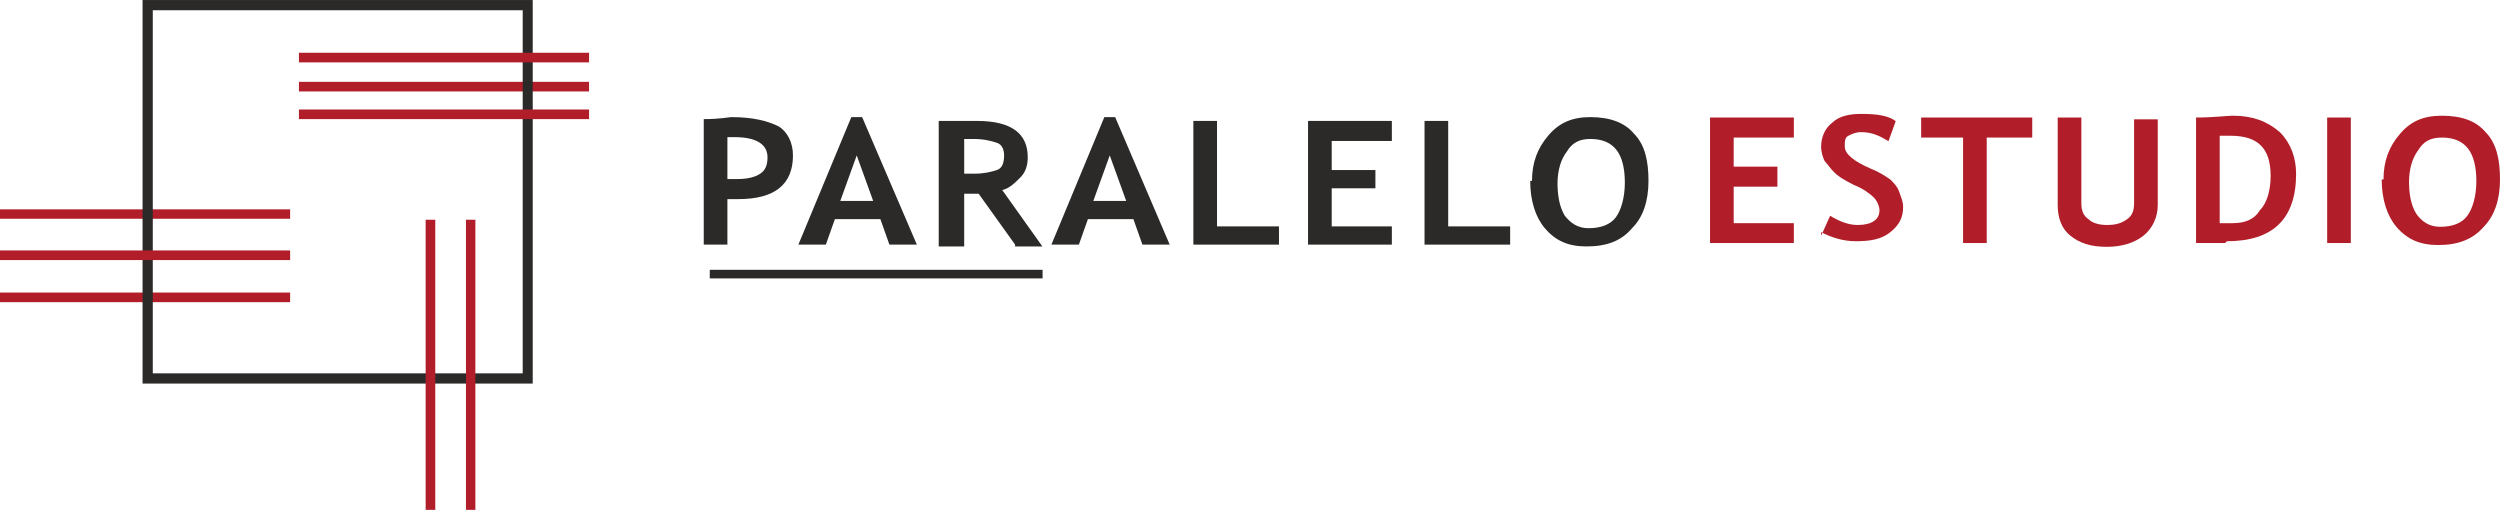
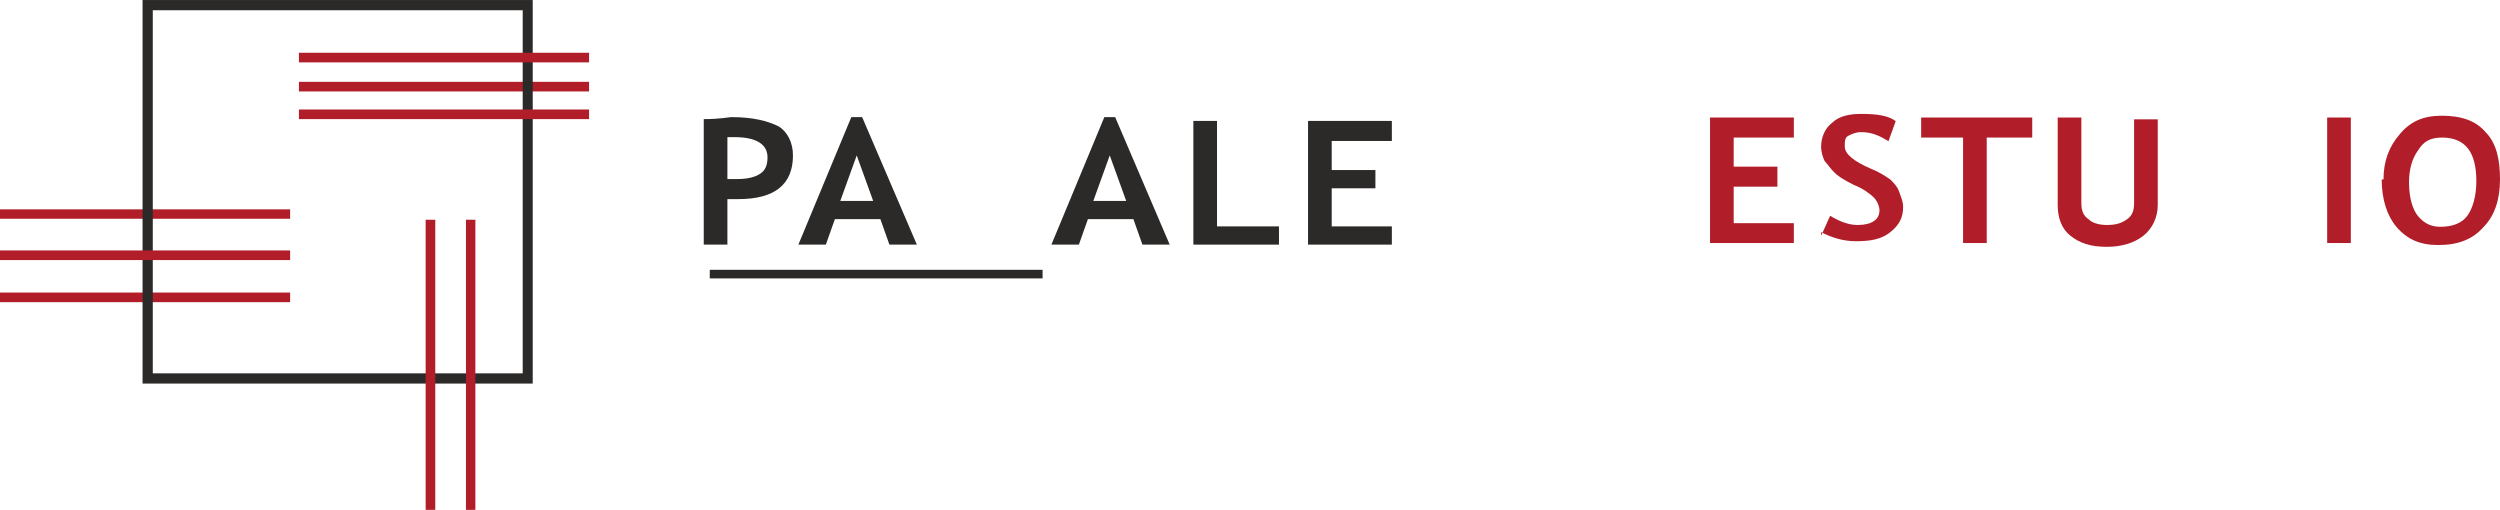
<svg xmlns="http://www.w3.org/2000/svg" xml:space="preserve" width="145.433mm" height="29.663mm" version="1.1" style="shape-rendering:geometricPrecision; text-rendering:geometricPrecision; image-rendering:optimizeQuality; fill-rule:evenodd; clip-rule:evenodd" viewBox="0 0 12469 2543">
  <defs>
    <style type="text/css">
   
    .str0 {stroke:#2B2A29;stroke-width:42.869}
    .fil0 {fill:none}
    .fil4 {fill:none;fill-rule:nonzero}
    .fil3 {fill:#2B2A29}
    .fil2 {fill:#2B2A29;fill-rule:nonzero}
    .fil1 {fill:#B11E29;fill-rule:nonzero}
   
  </style>
  </defs>
  <g id="Capa_x0020_1">
    <line class="fil0 str0" x1="3540" y1="1367" x2="5200" y2="1367" />
  </g>
  <g id="Capa_x0020_1_0">
    <polygon class="fil1" points="0,1044 1447,1044 1447,1091 0,1091 " />
    <polygon class="fil1" points="0,1459 1447,1459 1447,1507 0,1507 " />
    <polygon class="fil1" points="1491,408 2938,408 2938,456 1491,456 " />
    <path class="fil2" d="M3628 993l0 227 -118 0 0 -626c82,0 128,-10 137,-10 109,0 181,19 236,46 45,27 72,82 72,145 0,145 -91,218 -272,218 -9,0 -27,0 -55,0l0 0zm0 -300l0 200c19,0 37,0 46,0 54,0 91,-9 118,-27 27,-18 36,-45 36,-82 0,-63 -54,-100 -163,-100 -9,0 -27,0 -37,0l0 9z" />
    <path id="_1" class="fil2" d="M4436 1220l-45 -127 -227 0 -45 127 -137 0 264 -636 54 0 273 636 -128 0 -9 0zm-163 -445l-82 227 164 0 -82 -227z" />
-     <path id="_2" class="fil2" d="M5063 1220l-182 -254c-18,0 -45,0 -72,0l0 263 -127 0 0 -626c9,0 36,0 81,0 46,0 82,0 109,0 173,0 254,63 254,181 0,37 -9,73 -36,100 -27,27 -54,55 -91,64l200 281 -136 0 0 -9zm-254 -527l0 173c18,0 36,0 54,0 45,0 82,-9 109,-18 27,-9 36,-37 36,-73 0,-27 -9,-54 -36,-63 -27,-9 -64,-19 -118,-19 -9,0 -27,0 -36,0l-9 0z" />
    <path id="_3" class="fil2" d="M5698 1220l-45 -127 -227 0 -45 127 -137 0 264 -636 54 0 272 636 -127 0 -9 0zm-163 -445l-82 227 164 0 -82 -227z" />
    <polygon id="_4" class="fil2" points="5952,1220 5952,603 6070,603 6070,1129 6379,1129 6379,1220 " />
    <polygon id="_5" class="fil2" points="6642,703 6642,848 6860,848 6860,939 6642,939 6642,1129 6942,1129 6942,1220 6524,1220 6524,603 6942,603 6942,703 " />
-     <polygon id="_6" class="fil2" points="7105,1220 7105,603 7223,603 7223,1129 7532,1129 7532,1220 " />
-     <path id="_7" class="fil2" d="M7641 902c0,-91 27,-163 82,-227 54,-63 118,-91 209,-91 99,0 172,28 217,82 55,55 73,136 73,236 0,100 -27,182 -82,236 -54,64 -127,91 -227,91 -90,0 -154,-27 -208,-91 -46,-54 -73,-136 -73,-236l9 0zm127 0c0,73 9,127 36,173 28,36 64,63 118,63 64,0 109,-18 137,-54 27,-37 45,-100 45,-173 0,-145 -54,-218 -172,-218 -55,0 -91,19 -118,64 -28,36 -46,91 -46,163l0 -18z" />
    <polygon id="_8" class="fil1" points="8647,686 8647,831 8865,831 8865,931 8647,931 8647,1113 8947,1113 8947,1212 8529,1212 8529,586 8947,586 8947,686 " />
-     <path id="_9" class="fil1" d="M9083 1176l45 -100c46,28 91,46 137,46 72,0 109,-28 109,-73 0,-18 -10,-45 -28,-64 -18,-18 -54,-45 -100,-63 -54,-27 -81,-45 -99,-64 -19,-18 -28,-36 -46,-54 -9,-18 -18,-45 -18,-73 0,-45 18,-90 54,-118 37,-36 91,-45 146,-45 81,0 136,9 172,36l-36 100c-45,-27 -82,-45 -136,-45 -27,0 -46,9 -64,18 -18,9 -18,27 -18,54 0,37 45,73 127,109 46,18 73,37 100,55 18,18 36,36 45,63 9,28 19,46 19,73 0,54 -19,91 -64,127 -45,36 -100,45 -172,45 -64,0 -119,-18 -173,-45l0 18z" />
+     <path id="_9" class="fil1" d="M9083 1176l45 -100c46,28 91,46 137,46 72,0 109,-28 109,-73 0,-18 -10,-45 -28,-64 -18,-18 -54,-45 -100,-63 -54,-27 -81,-45 -99,-64 -19,-18 -28,-36 -46,-54 -9,-18 -18,-45 -18,-73 0,-45 18,-90 54,-118 37,-36 91,-45 146,-45 81,0 136,9 172,36l-36 100c-45,-27 -82,-45 -136,-45 -27,0 -46,9 -64,18 -18,9 -18,27 -18,54 0,37 45,73 127,109 46,18 73,37 100,55 18,18 36,36 45,63 9,28 19,46 19,73 0,54 -19,91 -64,127 -45,36 -100,45 -172,45 -64,0 -119,-18 -173,-45z" />
    <polygon id="_10" class="fil1" points="9909,686 9909,1212 9791,1212 9791,686 9582,686 9582,586 10136,586 10136,686 " />
    <path id="_11" class="fil1" d="M10263 586l118 0 0 427c0,36 9,63 37,81 18,19 54,28 90,28 46,0 73,-9 100,-28 27,-18 36,-45 36,-81l0 -418 118 0 0 427c0,63 -27,118 -72,154 -46,36 -109,55 -182,55 -81,0 -136,-19 -181,-55 -46,-36 -64,-91 -64,-154l0 -427 0 -9z" />
-     <path id="_12" class="fil1" d="M11098 1212l-145 0 0 -626c91,0 154,-9 182,-9 100,0 172,27 236,82 54,54 81,127 81,208 0,227 -118,336 -345,336l-9 9zm-27 -526l0 427c18,0 36,0 64,0 63,0 109,-19 136,-64 36,-36 54,-100 54,-172 0,-137 -63,-200 -199,-200 -9,0 -28,0 -55,0l0 9z" />
    <polygon id="_13" class="fil1" points="11607,1212 11607,586 11725,586 11725,1212 " />
    <path id="_14" class="fil1" d="M11888 895c0,-91 27,-164 82,-227 54,-64 118,-91 209,-91 100,0 172,27 218,82 54,54 72,136 72,236 0,100 -27,181 -81,236 -55,63 -128,91 -227,91 -91,0 -155,-28 -209,-91 -46,-55 -73,-136 -73,-236l9 0zm127 0c0,72 9,127 37,172 27,37 63,64 118,64 63,0 109,-18 136,-55 27,-36 45,-100 45,-172 0,-145 -54,-218 -172,-218 -55,0 -91,18 -118,63 -28,37 -46,91 -46,164l0 -18z" />
    <path class="fil3" d="M2657 0l0 1913 -1946 0 0 -1913 1946 0zm-50 51l-1845 0 0 1811 1845 0 0 -1811z" />
    <polygon class="fil1" points="0,1249 1447,1249 1447,1297 0,1297 " />
    <line class="fil4" x1="0" y1="1338" x2="1447" y2="1338" />
    <polygon class="fil1" points="2371,1096 2371,2543 2324,2543 2324,1096 " />
    <polygon class="fil1" points="2171,1096 2171,2543 2123,2543 2123,1096 " />
    <polygon class="fil1" points="1491,263 2938,263 2938,311 1491,311 " />
    <polygon class="fil1" points="1491,546 2938,546 2938,594 1491,594 " />
  </g>
</svg>